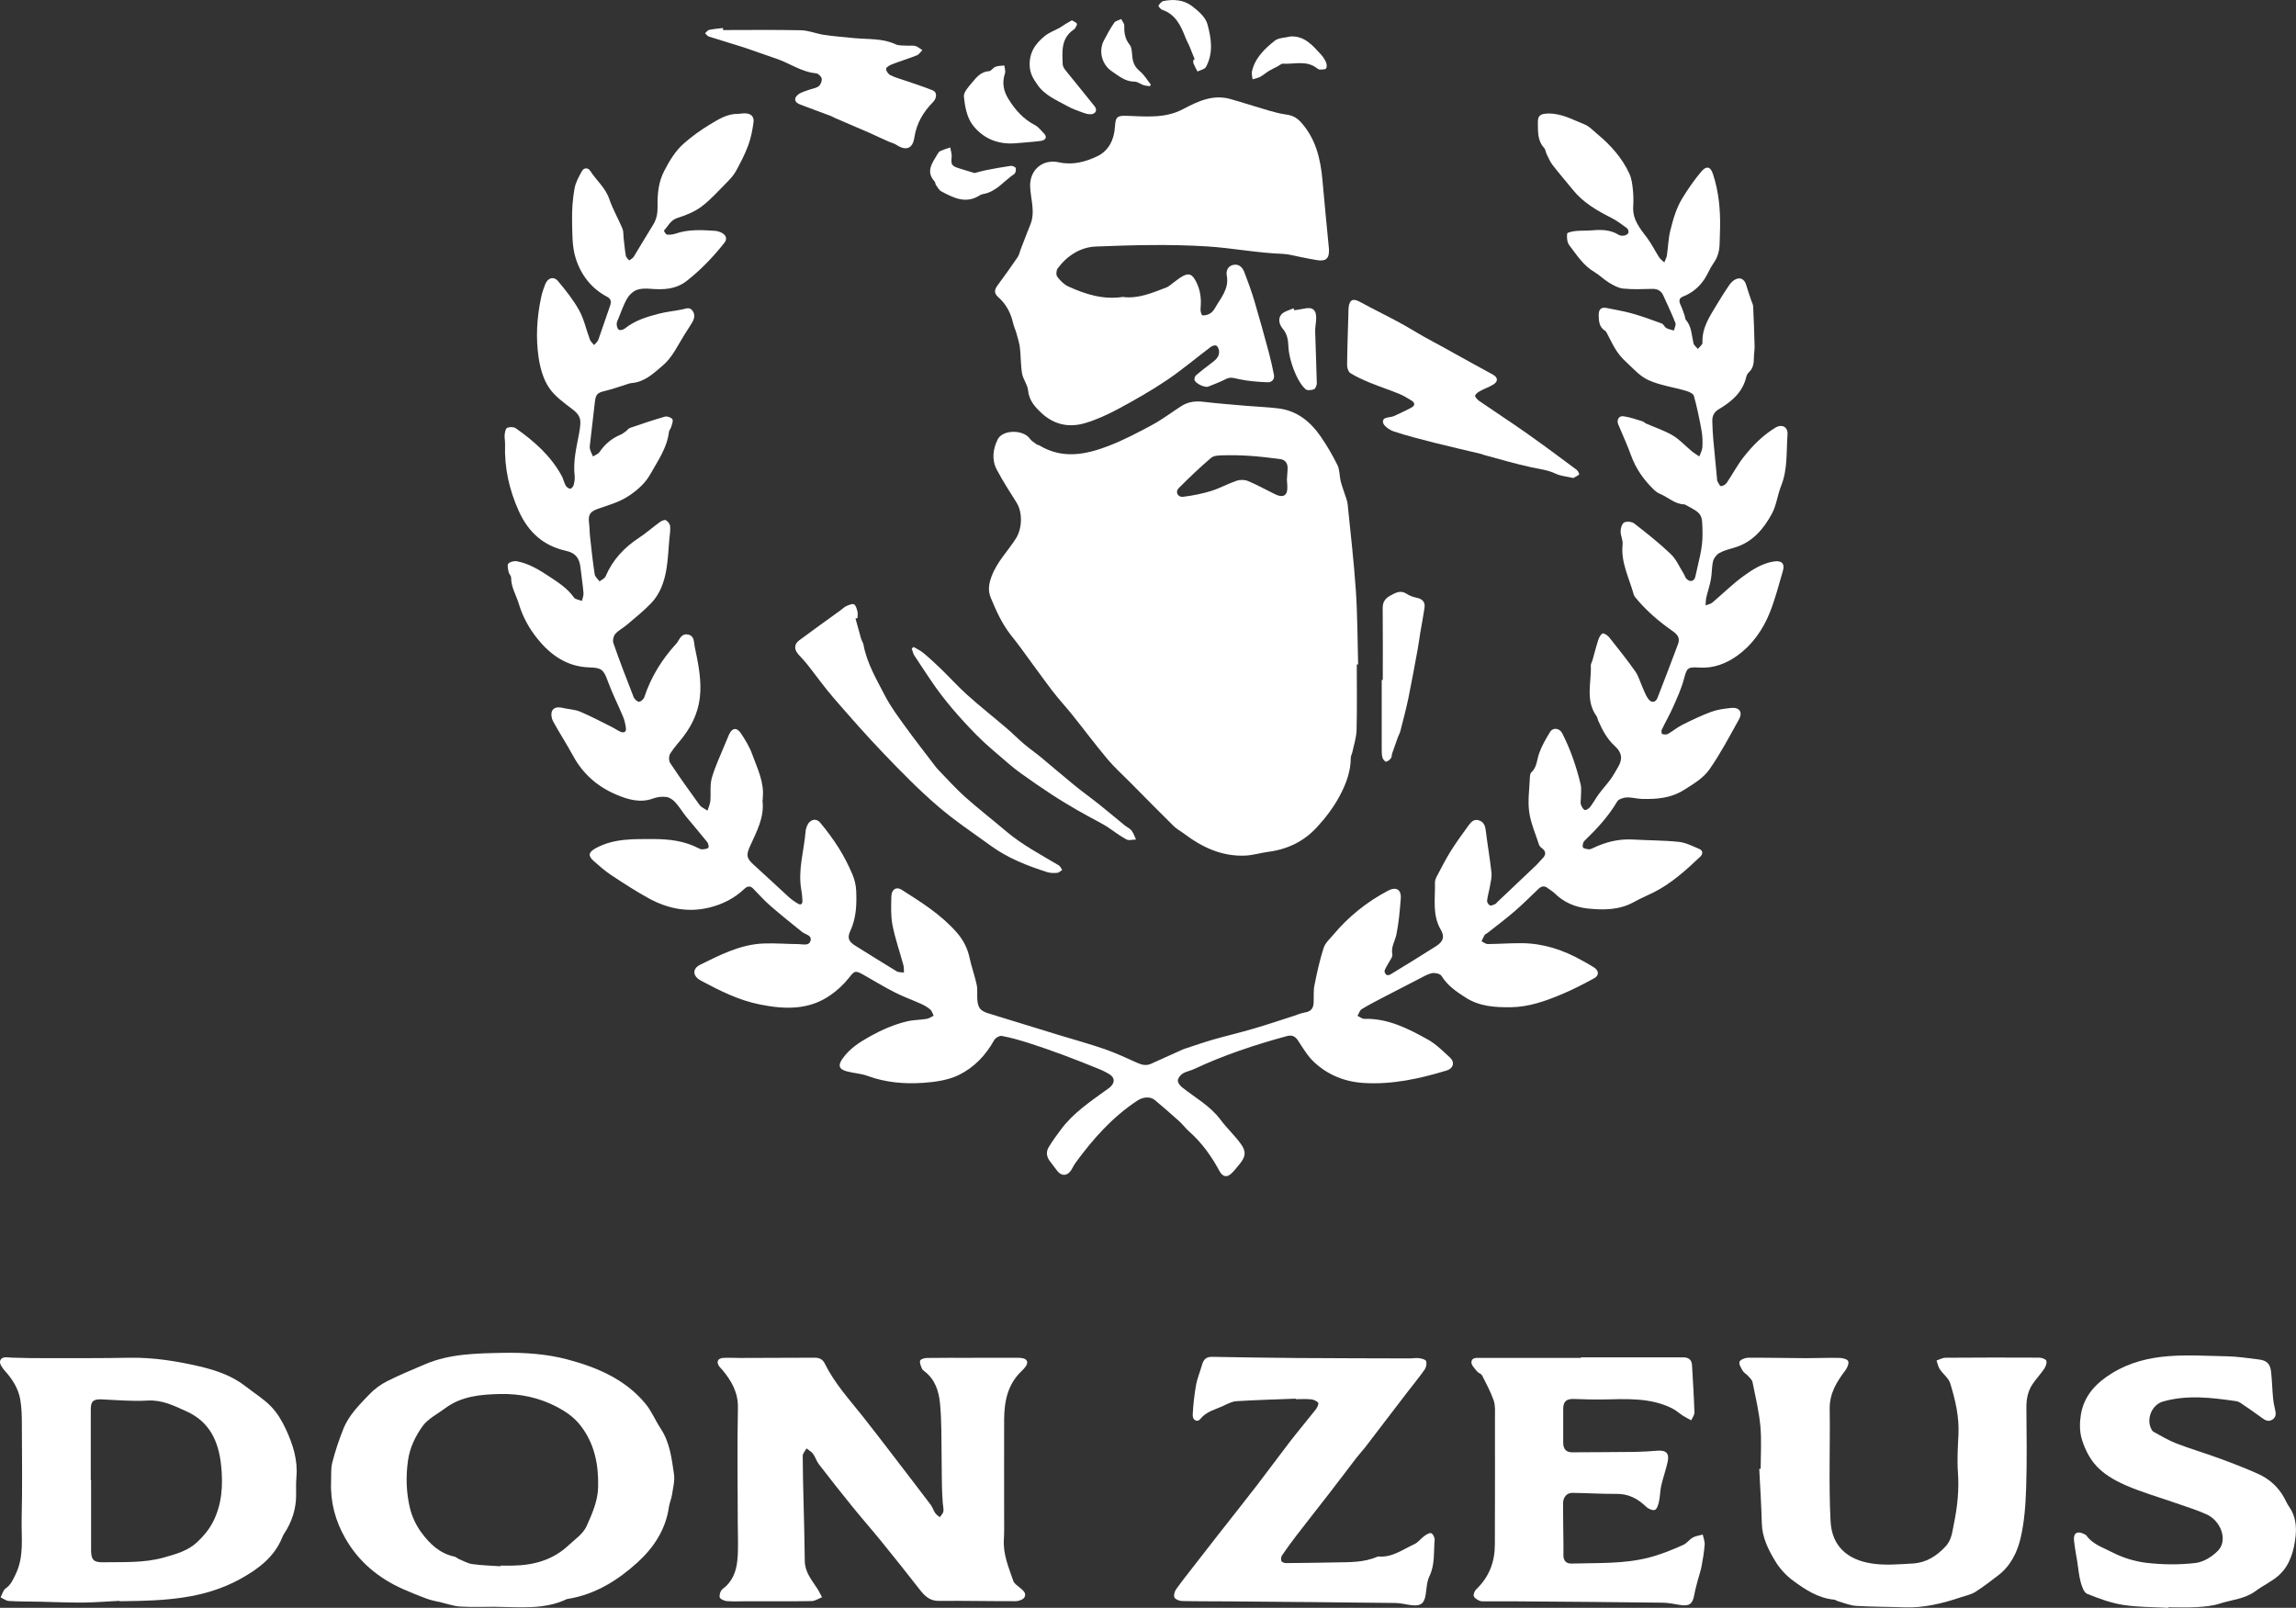
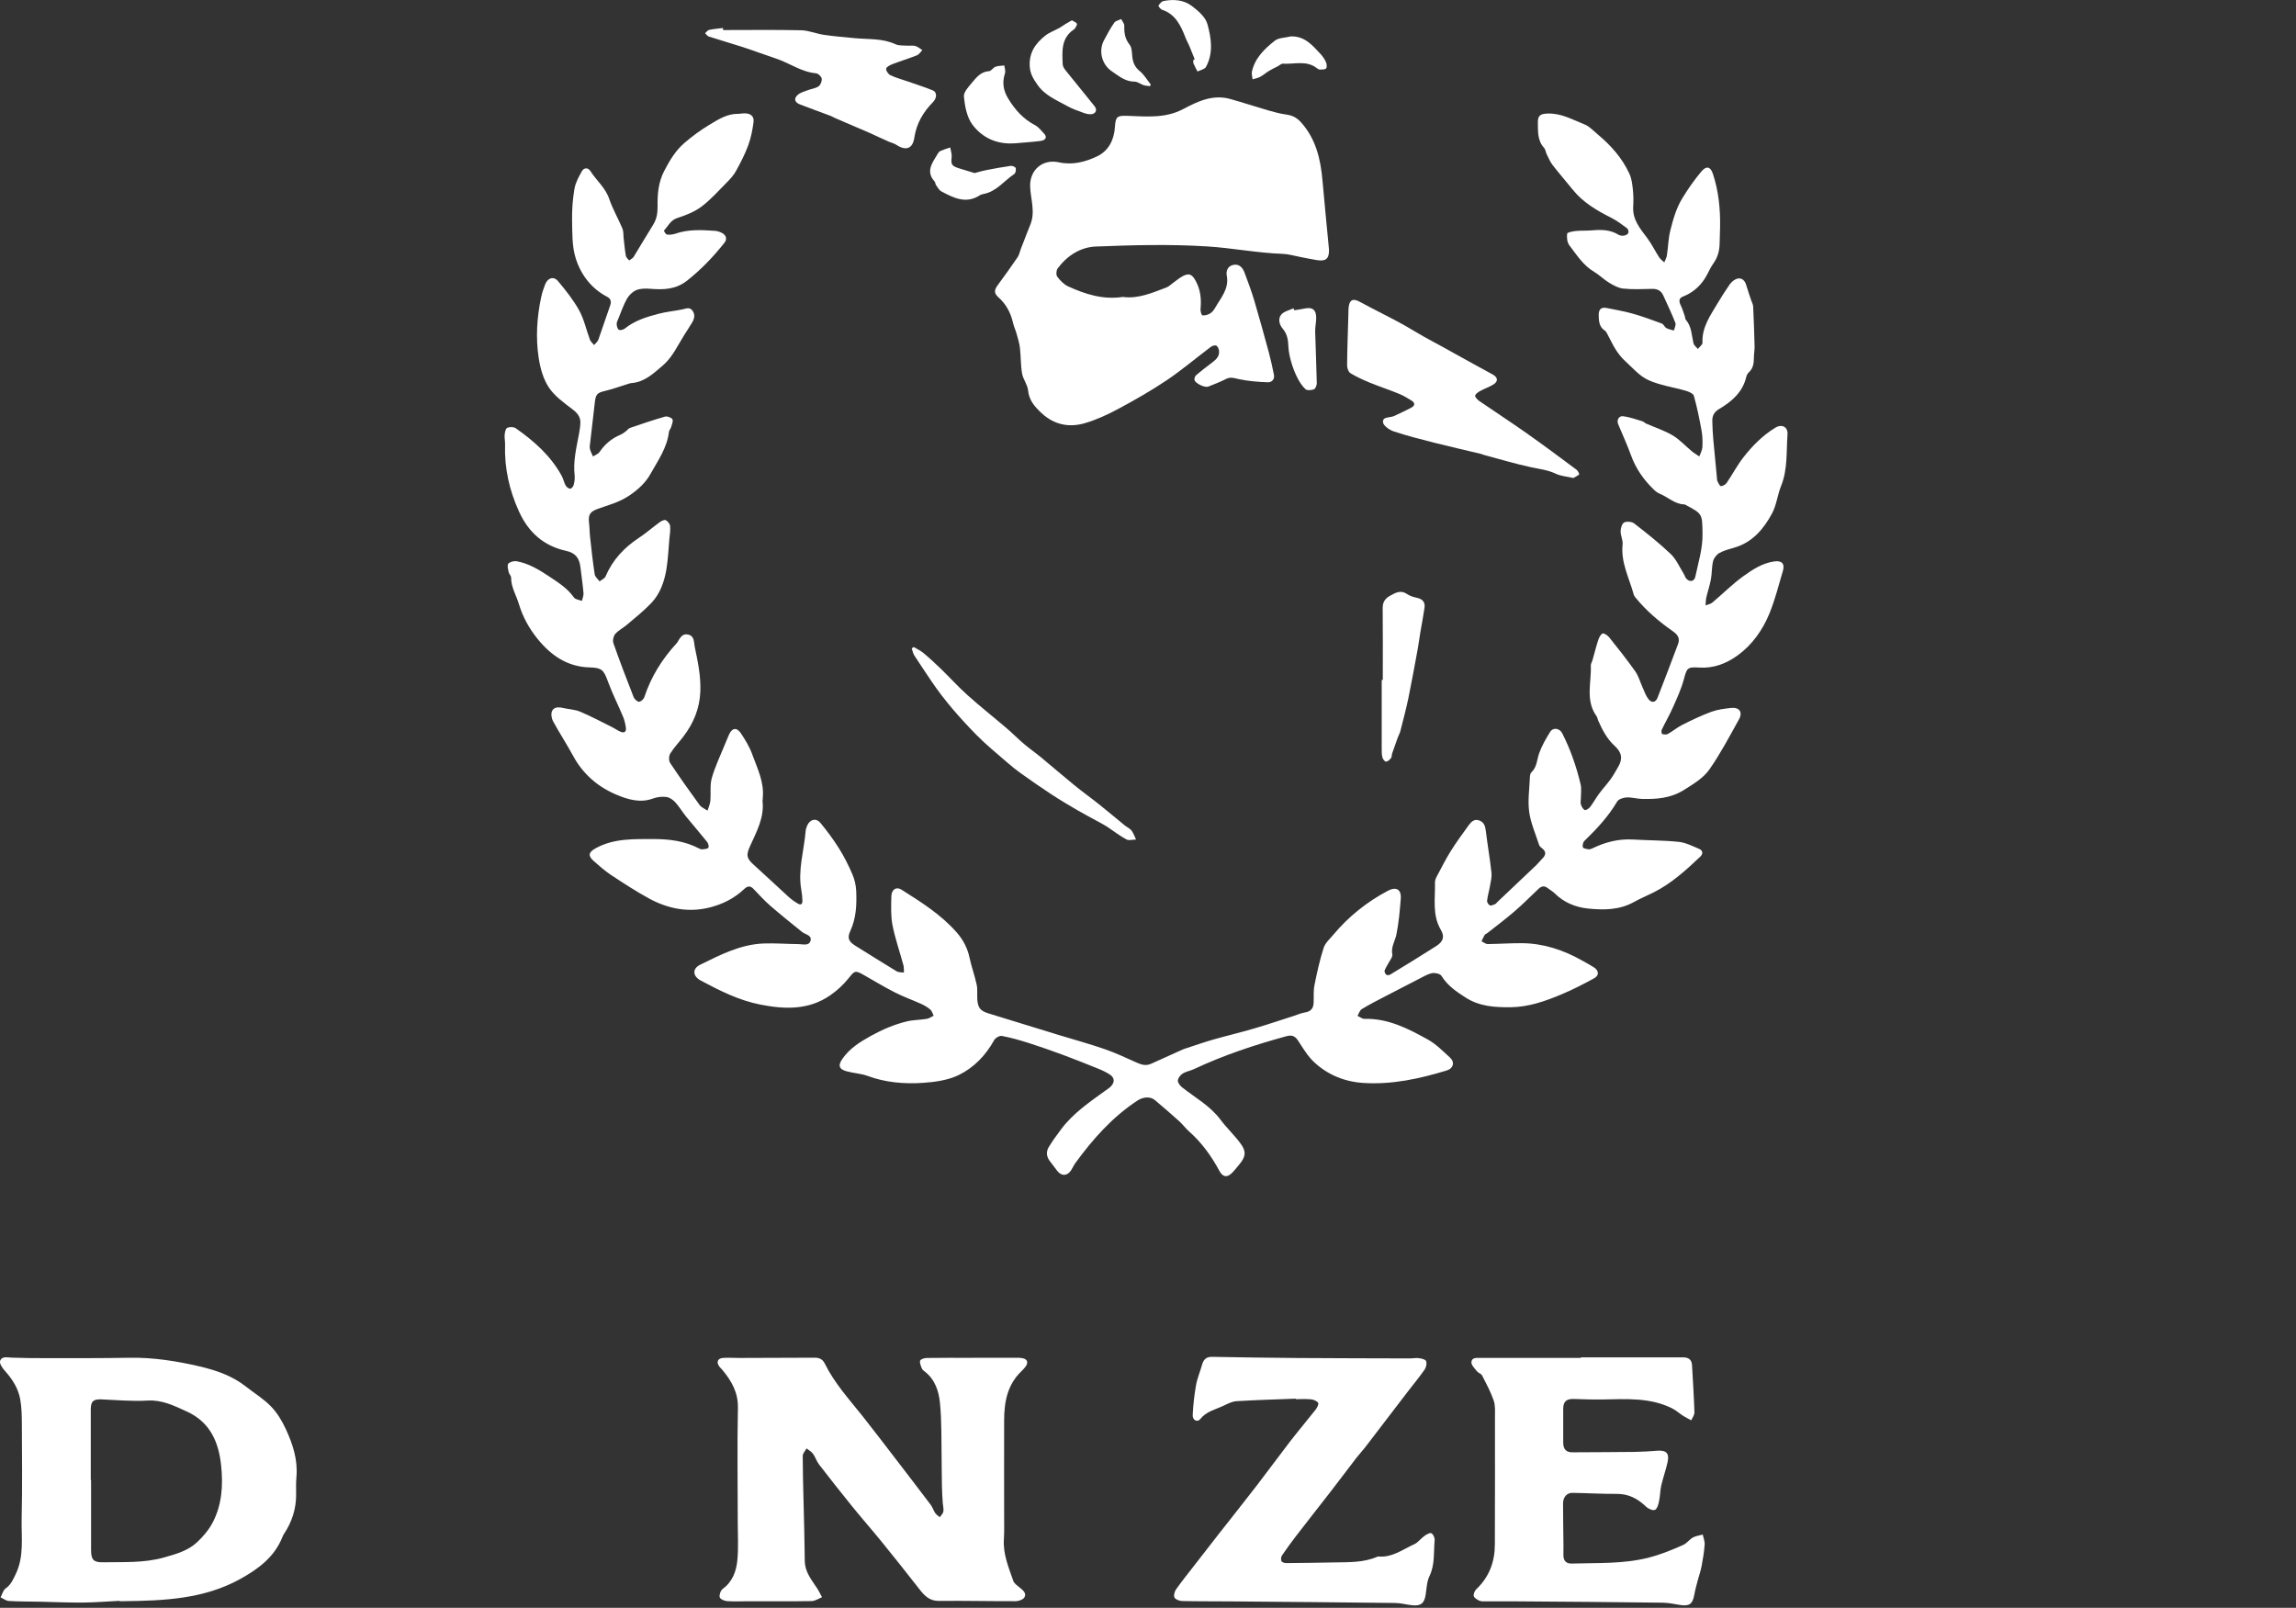
<svg xmlns="http://www.w3.org/2000/svg" id="Capa_2" data-name="Capa 2" viewBox="0 0 448.46 314.07">
  <rect x="0" y="0" width="448.46" height="314.07" fill="#333333" stroke="none" />
  <defs>
    <style> .cls-1 { fill: #fff; stroke-width: 0px; } </style>
  </defs>
  <g id="Capa_1-2" data-name="Capa 1">
    <g>
      <path class="cls-1" d="M148.92,156.32c.44,3.34-1.16,6.15-2.44,9.01-.76,1.71-.67,2.31.69,3.55,2.31,2.08,4.56,4.22,6.86,6.31.56.51,1.19.95,1.84,1.33.65.38.89-.04.86-.63-.03-.68-.09-1.36-.21-2.02-.71-3.91.52-7.68.84-11.52.03-.39.16-.79.33-1.15.53-1.15,1.71-1.46,2.51-.51,1.32,1.58,2.55,3.25,3.65,4.99,1.01,1.61,1.88,3.33,2.63,5.08.45,1.04.72,2.22.76,3.35.1,2.64,0,5.26-1.16,7.75-.65,1.39-.29,2.08,1.01,2.89,2.68,1.66,5.34,3.35,8.04,4.98.39.23.95.17,1.43.25-.03-.48.02-.97-.1-1.43-.71-2.62-1.62-5.2-2.14-7.85-.35-1.81-.26-3.73-.22-5.6.03-1.36.97-1.96,1.99-1.31,3.84,2.43,7.71,4.86,10.75,8.32,1.26,1.43,2.13,3.06,2.53,4.96.38,1.78,1.02,3.51,1.4,5.29.2.92.05,1.91.12,2.87.12,1.68.62,2.24,2.2,2.73,4.54,1.39,9.08,2.8,13.63,4.19,3.01.92,6.04,1.74,9.01,2.77,2.17.75,4.25,1.73,6.35,2.67.92.42,1.8.64,2.76.2,2.06-.93,4.13-1.86,6.19-2.79.25-.11.52-.19.79-.28,1.74-.56,3.46-1.17,5.21-1.67,2.65-.75,5.33-1.38,7.97-2.16,2.6-.76,5.17-1.63,7.75-2.46.71-.23,1.41-.55,2.14-.66,1.1-.17,1.64-.77,1.69-1.83.06-1.16-.07-2.35.16-3.47.49-2.46,1.03-4.93,1.8-7.32.31-.96,1.21-1.75,1.9-2.57,2.98-3.56,6.55-6.41,10.65-8.58,1.62-.86,2.65-.25,2.51,1.54-.18,2.34-.39,4.7-.85,7-.26,1.29-1.09,2.42-.8,3.89.1.5-.46,1.14-.75,1.7-.25.5-.59.96-.76,1.47-.07.22.13.63.33.8.15.13.56.1.76-.02,3.02-1.84,6.04-3.68,9.02-5.59,1.34-.86,1.66-1.82.88-3.15-1.73-2.95-1.07-6.14-1.15-9.25,0-.38.15-.8.33-1.14.89-1.67,1.74-3.37,2.74-4.98,1.09-1.74,2.31-3.4,3.52-5.07.5-.69,1.12-1.31,2.12-.91.97.39,1.12,1.21,1.24,2.14.33,2.69.8,5.37,1.09,8.06.09.87-.16,1.79-.31,2.67-.16.93-.45,1.85-.55,2.79-.03.3.29.81.57.91.28.11.71-.15,1.06-.28.13-.05.22-.23.34-.34,2.57-2.44,5.14-4.87,7.71-7.31.37-.36.68-.79,1.05-1.15.82-.77.87-1.47-.1-2.16-.22-.15-.42-.41-.5-.66-.68-2.12-1.62-4.22-1.91-6.4-.29-2.18.05-4.45.14-6.68.01-.35.07-.81.29-1.01,1.1-1.01,1.07-2.43,1.51-3.69.52-1.48,1.33-2.88,2.16-4.22.55-.9,1.84-.75,2.36.28.77,1.53,1.46,3.1,2.03,4.71.62,1.72,1.14,3.48,1.56,5.26.2.87.05,1.81.05,2.73,0,.4-.12.83,0,1.19.14.42.4.92.75,1.1.2.1.8-.27,1.04-.57.63-.82,1.12-1.74,1.74-2.58.72-.98,1.56-1.88,2.27-2.86.56-.77,1.02-1.62,1.5-2.45.92-1.55.68-2.82-.68-4.05-1.52-1.38-2.45-3.17-3.26-5.02-.11-.26-.13-.57-.29-.79-2.24-3.09-.99-6.57-1.13-9.9-.01-.34.22-.68.32-1.02.37-1.29.69-2.6,1.1-3.87.17-.52.45-1.16.87-1.37.25-.13.99.36,1.3.74,1.74,2.18,3.48,4.37,5.09,6.65.65.92.95,2.07,1.42,3.11.36.79.64,1.65,1.16,2.32.62.8,1.41.66,1.77-.26,1.37-3.49,2.69-7,4.01-10.5.42-1.12-.04-1.81-1-2.49-2.71-1.9-5.24-4.03-7.33-6.62-.12-.15-.26-.33-.31-.51-.88-3.24-2.57-6.3-2.19-9.85.09-.84-.41-1.72-.39-2.58.01-.6.28-1.5.71-1.71.51-.25,1.5-.15,1.96.21,2.45,1.9,4.89,3.83,7.13,5.97,1.08,1.03,1.71,2.54,2.53,3.85.19.3.27.69.5.94.68.76,1.57.58,1.77-.4.58-2.76,1.45-5.45,1.4-8.35-.06-3.86.05-3.87-3.3-5.64-.07-.04-.14-.1-.22-.1-1.87-.02-3.17-1.4-4.77-2.05-.43-.18-.84-.47-1.18-.8-1.98-1.9-3.53-4.08-4.48-6.69-.75-2.07-1.67-4.08-2.52-6.11-.34-.82.11-1.69,1-1.57,1.27.17,2.5.62,3.74.99.26.08.46.33.71.44,1.73.76,3.57,1.35,5.19,2.31,1.37.81,2.48,2.06,3.73,3.09.46.38.98.68,1.47,1.02.21-.59.56-1.17.6-1.77.06-1.07.04-2.17-.15-3.22-.41-2.3-.88-4.6-1.51-6.85-.12-.45-.99-.82-1.59-.99-2.44-.71-5.03-1.05-7.31-2.09-1.7-.77-3.04-2.36-4.47-3.66-.7-.64-1.32-1.4-1.83-2.19-.64-.99-1.12-2.07-1.68-3.1-.13-.24-.26-.54-.47-.68-1.16-.73-1.22-1.89-1.24-3.07-.01-1.17.53-1.61,1.65-1.36,1.63.35,3.29.6,4.9,1.06,1.95.55,3.86,1.25,5.76,1.95.37.14.56.7.92.9.44.25.97.32,1.47.47.11-.5.44-1.09.28-1.48-.71-1.82-1.56-3.59-2.37-5.37-.43-.95-1.17-1.31-2.22-1.28-1.87.05-3.76.13-5.61-.06-.96-.1-1.91-.64-2.77-1.16-1.01-.61-1.86-1.49-2.87-2.09-2.16-1.26-3.43-3.33-4.88-5.21-.43-.56-.52-1.54-.42-2.28.03-.24,1.11-.45,1.73-.51,1.03-.1,2.07-.03,3.1-.12,1.82-.16,3.58-.15,5.21.86.28.18.71.22,1.05.17.31-.05.74-.25.85-.5.11-.24-.02-.78-.23-.93-.98-.73-1.97-1.48-3.05-2.03-2.83-1.43-5.54-2.99-7.57-5.52-1.29-1.61-2.66-3.16-3.92-4.79-.5-.64-.82-1.43-1.18-2.16-.19-.39-.22-.91-.49-1.21-1.35-1.45-1.18-3.25-1.22-4.99-.03-1.39.58-1.68,1.96-1.72,2.64-.07,4.84,1.21,7.14,2.12.95.37,1.72,1.23,2.54,1.91,2.6,2.17,4.84,4.66,6.25,7.76.42.92.55,2,.66,3.02.12,1.11.14,2.24.07,3.36-.16,2.54,1.33,4.29,2.73,6.14.88,1.17,1.52,2.51,2.32,3.75.26.4.68.69,1.02,1.02.18-.46.44-.9.51-1.38.25-1.62.27-3.28.67-4.86.55-2.15,1.12-4.28,2.33-6.27,1.12-1.84,2.33-3.57,3.7-5.21.99-1.19,1.81-1.04,2.29.43,1.12,3.38,1.46,6.87,1.4,10.41-.02,1.04-.07,2.08-.09,3.12-.02,1.43-.34,2.74-1.21,3.94-.67.92-1.07,2.04-1.7,3-1.04,1.6-2.44,2.79-4.25,3.49-.82.32-.82.93-.45,1.68.34.69.55,1.44.81,2.16.08.22.05.52.19.68,1.16,1.33,1.13,3.02,1.5,4.6.1.42.57.75.86,1.12.31-.41.91-.83.9-1.22-.14-3,1.52-5.29,2.93-7.67.71-1.2,1.47-2.36,2.25-3.52.26-.39.6-.76.99-1.03,1.05-.72,2.03-.28,2.37.94.29,1.03.66,2.03,1,3.05.13.38.34.75.36,1.14.12,2.59.22,5.18.28,7.78.02.76-.14,1.51-.14,2.27,0,1.08-.15,2.06-1,2.84-.22.2-.4.52-.47.82-.7,3.05-2.85,4.87-5.37,6.36-.9.53-1.3,1.29-1.28,2.28.02,1.24.09,2.48.2,3.71.22,2.5.47,4.99.71,7.48.02.2,0,.42.09.59.2.36.45.97.69.97.38,0,.9-.31,1.13-.65,1.12-1.64,2.04-3.42,3.26-4.98,1.76-2.25,3.78-4.3,6.26-5.8,1.26-.76,2.46-.13,2.35,1.33-.25,3.37.06,6.8-1.25,10.06-.71,1.76-.9,3.77-1.79,5.41-1.63,3.01-3.81,5.61-7.33,6.64-.99.29-2.03.55-2.92,1.04-.55.31-1.09.99-1.24,1.59-.29,1.15-.21,2.39-.43,3.56-.22,1.2-.62,2.36-.9,3.55-.11.5-.1,1.03-.15,1.54.44-.17.96-.25,1.31-.53,2.04-1.71,3.93-3.62,6.09-5.18,1.79-1.29,3.7-2.53,5.99-2.87,1.46-.22,2.13.42,1.73,1.81-.82,2.8-1.54,5.64-2.63,8.33-1.34,3.29-3.43,6.22-6.31,8.28-2.11,1.51-4.6,2.5-7.41,2.31-2.39-.16-2.42.13-3.03,2.38-.51,1.87-1.34,3.66-2.13,5.44-.66,1.48-1.47,2.88-2.17,4.34-.11.22-.02.79.09.82.35.1.82.15,1.11-.01.97-.55,1.84-1.29,2.84-1.79,1.84-.92,3.7-1.82,5.63-2.53,1.22-.45,2.57-.62,3.87-.76,1.62-.18,2.33.81,1.56,2.21-1.84,3.31-3.61,6.69-5.77,9.78-1.19,1.71-3.11,2.85-4.97,4.02-2.64,1.65-5.37,1.83-8.25,1.76-.99-.03-1.99-.34-2.98-.29-.64.04-1.55.33-1.83.8-1.72,2.93-3.99,5.36-6.4,7.69-.27.26-.41.89-.3,1.25.07.23.72.33,1.12.39.25.03.55-.09.8-.21,2.49-1.21,5.08-1.86,7.88-1.7,2.98.18,5.98.15,8.95.46,1.35.14,2.65.82,3.94,1.36.76.32.83.97.23,1.54-2.81,2.66-5.67,5.26-9.18,7.01-1.24.62-2.54,1.15-3.75,1.83-2.84,1.59-5.93,1.6-9,1.28-2.45-.25-4.71-1.19-6.52-2.99-.39-.39-.9-.65-1.34-1-.66-.52-1.23-.39-1.81.16-1.53,1.46-3.03,2.97-4.63,4.35-1.71,1.48-3.53,2.84-5.3,4.24-.19.15-.46.23-.58.42-.24.38-.41.81-.6,1.22.4.19.81.54,1.21.54,2.24-.02,4.47-.19,6.71-.17,4.21.04,8.09,1.34,11.73,3.39.77.43,1.54.85,2.28,1.32,1.01.64,1.09,1.59.04,2.16-2.09,1.14-4.22,2.24-6.41,3.15-3.14,1.31-6.36,2.45-9.83,2.49-3.07.03-6.08-.12-8.83-1.88-1.84-1.18-3.55-2.34-4.73-4.25-.26-.42-1.28-.64-1.86-.52-.91.19-1.76.73-2.62,1.16-2.2,1.12-4.39,2.25-6.58,3.4-1.52.79-3.05,1.57-4.51,2.46-.39.24-.56.86-.83,1.31.45.21.9.6,1.35.59,4.61-.12,8.54,1.9,12.39,4.04,1.6.89,2.96,2.27,4.33,3.53.98.9.66,2.12-.63,2.51-5.3,1.61-10.69,2.8-16.28,2.44-3.65-.23-6.95-1.56-9.62-4.05-1.26-1.17-2.18-2.73-3.13-4.19-.6-.92-1.22-1.19-2.29-.89-6.18,1.69-12.24,3.69-18.05,6.42-.72.34-1.56.47-2.22.88-.44.28-.9.86-.94,1.35-.04.41.41,1,.8,1.31,2.57,2.05,5.51,3.63,7.54,6.36,1.23,1.65,2.77,3.06,3.97,4.73,1.11,1.53.91,2.55-.31,4-.52.61-.99,1.27-1.58,1.8-.91.83-1.7.57-2.29-.51-1.56-2.89-3.44-5.53-5.92-7.72-.68-.6-1.23-1.36-1.91-1.98-1.56-1.41-3.16-2.79-4.76-4.14-.92-.78-2.33-.66-3.46.09-4.88,3.21-8.67,7.49-12.08,12.16-.33.45-.55.98-.85,1.44-.76,1.16-1.9,1.19-2.73.09-.48-.63-.96-1.27-1.44-1.9-.65-.86-.74-1.82-.21-2.7.74-1.23,1.59-2.38,2.45-3.53,2.36-3.15,5.59-5.32,8.72-7.59.32-.23.67-.44.95-.73.85-.85.76-1.77-.25-2.39-.68-.42-1.4-.78-2.14-1.07-2.32-.94-4.64-1.87-6.99-2.74-2.21-.82-4.43-1.59-6.67-2.31-1.71-.54-3.45-1.04-5.21-1.37-.45-.09-1.27.38-1.51.82-1.64,2.97-3.96,5.37-6.91,6.81-2.08,1.01-4.59,1.37-6.95,1.53-3.67.25-7.33-.05-10.86-1.35-1.3-.48-2.74-.53-4.09-.9-1.53-.42-1.73-1.17-.81-2.47,1.41-2.01,3.36-3.24,5.5-4.43,2.27-1.25,4.57-2.25,7.06-2.85,1.27-.31,2.61-.28,3.9-.5.47-.08.89-.4,1.34-.61-.21-.4-.32-.91-.64-1.19-.53-.46-1.16-.83-1.8-1.12-1.7-.77-3.47-1.39-5.13-2.24-2.09-1.06-4.1-2.29-6.15-3.45-1.64-.92-1.74-.76-2.89.68-1,1.25-2.24,2.4-3.56,3.31-4.22,2.94-8.9,2.78-13.7,1.83-4.18-.82-7.9-2.71-11.6-4.68-1.64-.87-1.7-2.33-.13-3.1,3.93-1.94,7.87-3.97,12.37-4.15,2.27-.09,4.55.11,6.83.12.83,0,2.01.42,2.34-.62.35-1.12-.97-1.22-1.61-1.73-2.11-1.7-4.23-3.4-6.27-5.17-1.17-1.02-2.21-2.19-3.3-3.31-.62-.64-1.18-.48-1.76.07-1.93,1.83-4.25,2.99-6.8,3.62-4.16,1.03-8.12.23-11.81-1.78-2.54-1.39-4.98-2.98-7.4-4.58-1.22-.81-2.34-1.8-3.44-2.78-1.13-1.01-.91-1.71.43-2.44,3.57-1.97,7.48-1.79,11.33-1.8,3.04,0,6.07.37,8.85,1.83.21.11.47.21.69.18.41-.05.99-.07,1.15-.33.15-.24-.03-.85-.27-1.15-1.32-1.65-2.71-3.24-4.05-4.88-.75-.93-1.36-1.97-2.16-2.85-.44-.48-1.11-.94-1.73-1.02-.85-.11-1.8,0-2.6.3-2.51.93-4.92.19-7.11-.73-3.64-1.52-6.57-4.03-8.5-7.6-1.25-2.3-2.69-4.5-3.94-6.8-.29-.54-.41-1.42-.18-1.95.37-.81,1.27-.81,2.11-.61,1.13.26,2.34.29,3.39.73,2.11.89,4.15,1.98,6.2,3,.57.28,1.09.67,1.68.92.68.29,1.15.04,1.05-.74-.1-.74-.26-1.5-.55-2.19-.96-2.3-2.1-4.53-2.95-6.86-.85-2.34-1.21-2.71-3.65-2.78-4.28-.13-7.47-2.33-10.06-5.52-1.67-2.05-2.93-4.31-3.71-6.91-.51-1.69-1.51-3.24-1.5-5.11,0-.36-.4-.7-.48-1.08-.11-.55-.33-1.34-.07-1.64.33-.37,1.14-.57,1.67-.47,2.32.43,4.32,1.64,6.25,2.92,1.79,1.19,3.62,2.33,4.91,4.16.28.39,1.02.45,1.55.66.11-.51.35-1.02.31-1.52-.14-1.67-.4-3.33-.59-5-.21-1.85-.97-2.85-2.82-3.26-4.42-.97-7.35-3.65-9.19-7.68-1.9-4.17-2.87-8.52-2.72-13.11.02-.64-.14-1.28-.08-1.91.05-.48.19-1.2.5-1.33.47-.2,1.26-.2,1.66.08,3.59,2.51,6.84,5.39,8.98,9.3.32.59.45,1.29.77,1.88.17.3.56.61.88.64.21.02.61-.41.68-.7.16-.61.27-1.27.2-1.89-.32-2.76.34-5.4.84-8.07.14-.74.26-1.5.28-2.25.02-1.17-.62-1.91-1.57-2.63-1.66-1.27-3.48-2.56-4.6-4.26-1.09-1.65-1.68-3.79-1.98-5.79-.59-3.93-.35-7.9.49-11.81.18-.86.46-1.7.78-2.52.51-1.29,1.67-1.65,2.52-.63,1.5,1.79,2.99,3.66,4.12,5.7.97,1.76,1.39,3.81,2.1,5.72.15.4.54.71.82,1.06.28-.34.69-.65.83-1.04.79-2.18,1.48-4.39,2.27-6.57.29-.8.24-1.4-.56-1.82-3.11-1.63-5.13-4.33-6.13-7.51-.74-2.33-.66-4.97-.71-7.47-.04-2.03.12-4.09.46-6.09.2-1.2.84-2.36,1.45-3.45.41-.74,1.22-.75,1.67-.03,1.17,1.84,2.93,3.24,3.67,5.42.68,2,1.77,3.86,2.59,5.82.22.52.16,1.17.22,1.76.14,1.19.24,2.38.44,3.55.06.33.42.61.65.91.29-.23.68-.41.87-.7,1.28-2.07,2.5-4.18,3.79-6.24.73-1.16.91-2.32.89-3.73-.04-2.31.15-4.61,1.3-6.83,1.05-2.02,2.19-3.93,3.88-5.4,1.57-1.37,3.29-2.62,5.08-3.69,1.65-.99,3.34-2.07,5.4-2.05.48,0,.96-.12,1.43-.1,1.14.03,1.8.61,1.65,1.73-.2,1.53-.5,3.07-1.03,4.51-.64,1.74-1.51,3.41-2.41,5.05-.45.82-1.12,1.55-1.79,2.22-1.6,1.61-3.12,3.34-4.92,4.7-1.36,1.02-3.05,1.7-4.7,2.22-1.37.43-1.82,1.59-2.64,2.47-.05.05.35.75.58.78.53.07,1.13,0,1.64-.17,2.53-.88,5.12-.74,7.72-.56.5.03,1.03.21,1.47.46.75.43.95,1.17.42,1.84-2.15,2.73-4.53,5.22-7.28,7.4-2.24,1.78-4.65,1.83-7.24,1.62-.9-.07-1.9-.07-2.71.26-.73.3-1.43.99-1.83,1.69-.68,1.2-1.13,2.54-1.66,3.83-.15.37-.37.76-.35,1.13.01.39.17.96.44,1.1.28.14.87-.02,1.16-.25,1.93-1.56,4.23-2.26,6.55-2.87,1.54-.41,3.15-.54,4.71-.87.71-.15,1.39-.51,1.95.26.58.81.35,1.6-.1,2.36-.51.85-1.07,1.68-1.6,2.53-1.26,2.03-2.25,4.24-4.13,5.84-1.81,1.54-3.52,3.21-6.08,3.41-.35.03-.7.17-1.04.28-1.36.42-2.7.91-4.08,1.24-1.54.36-1.86.63-2.04,2.18-.3,2.66-.62,5.32-.92,7.98-.05.4-.13.82-.04,1.19.12.51.39.98.6,1.47.43-.29,1-.48,1.27-.87,1.04-1.54,2.38-2.66,4.09-3.38.4-.17.75-.45,1.1-.71.26-.19.45-.52.73-.61,2.28-.78,4.56-1.56,6.87-2.22.42-.12,1.22.16,1.44.51.21.32-.09,1-.23,1.5-.09.34-.4.64-.44.97-.36,3.13-2.18,5.66-3.64,8.27-.93,1.67-2.41,3.04-4.15,4.2-1.94,1.3-4.04,1.83-6.13,2.58-1.56.56-1.88,1.19-1.68,2.81.11.87.09,1.76.19,2.63.27,2.45.53,4.91.91,7.35.08.49.62.91.95,1.37.4-.32.99-.56,1.17-.98,1.38-3.24,3.65-5.65,6.56-7.56,1.41-.93,2.68-2.06,4.05-3.05.32-.23.9-.5,1.15-.37.39.21.81.73.85,1.15.08.86-.08,1.75-.16,2.62-.17,1.95-.25,3.91-.57,5.84-.41,2.43-1.23,4.77-2.95,6.58-1.47,1.54-3.16,2.88-4.79,4.27-.73.62-1.64,1.06-2.25,1.77-.36.41-.54,1.29-.36,1.8,1.24,3.54,2.58,7.04,3.95,10.53.16.4.69.9,1.05.91.35,0,.91-.5,1.04-.9,1.31-3.98,3.47-7.44,6.29-10.5.05-.06.11-.12.15-.19.51-.8.92-1.82,2.15-1.53,1.23.3,1.06,1.47,1.25,2.36.61,2.89,1.22,5.76,1.1,8.77-.14,3.36-1.34,6.2-3.32,8.8-.84,1.11-1.82,2.12-2.55,3.3-.29.46-.32,1.41-.03,1.84,1.85,2.79,3.79,5.52,5.76,8.22.35.48,1.02.74,1.54,1.1.19-.62.49-1.23.55-1.87.14-1.5-.11-3.09.29-4.51.64-2.24,1.67-4.36,2.54-6.52.25-.63.52-1.25.79-1.88.59-1.39,1.52-1.58,2.36-.32.86,1.29,1.69,2.66,2.21,4.11,1,2.75,2.37,5.43,2.05,8.51-.02.16,0,.32,0,.48Z" />
-       <path class="cls-1" d="M265.01,129.8c0,4.28.07,8.56-.04,12.83-.04,1.45-.53,2.89-.83,4.32-.07.35-.3.69-.3,1.03,0,2.76-.97,5.28-2.23,7.6-1.18,2.18-2.73,4.22-4.42,6.04-2.49,2.71-5.68,4.27-9.38,4.76-1.54.2-3.05.68-4.59.75-4.53.2-8.39-1.6-11.93-4.27-.67-.51-1.44-.9-2.03-1.48-2.86-2.82-5.67-5.68-8.49-8.53-1.49-1.5-3.07-2.92-4.43-4.53-2.41-2.87-4.65-5.88-7-8.81-1.22-1.52-2.56-2.94-3.74-4.49-2.12-2.79-4.16-5.65-6.24-8.48-.61-.83-1.25-1.64-1.89-2.45-1.74-2.21-2.89-4.74-3.95-7.32-.59-1.43-.39-2.69.14-4.14,1.05-2.86,3.18-4.96,4.76-7.43,1.24-1.94,1.35-5.09.13-7.03-1.33-2.11-2.69-4.22-3.86-6.43-1.03-1.94-.74-4.06.18-5.91.97-1.96,5.04-1.93,6.27-.15.32.46.87.76,1.33,1.11.15.12.38.12.55.22,4.53,2.74,9.13,1.79,13.62.05,2.92-1.14,5.73-2.61,8.49-4.11,1.95-1.06,3.74-2.43,5.61-3.63,1.3-.83,2.71-1.02,4.25-.84,2.84.34,5.7.55,8.55.8,2.06.18,4.14.24,6.19.5,3.61.45,6.22,2.58,8.21,5.46,1.23,1.78,2.34,3.67,3.29,5.61.45.92.38,2.1.63,3.13.22.9.57,1.77.85,2.67.19.6.45,1.2.51,1.82.57,5.64,1.23,11.28,1.61,16.94.32,4.78.31,9.59.44,14.38-.09,0-.19,0-.28,0ZM251.36,93.71c.06-.91.12-1.55.14-2.19.03-.96-.41-1.69-1.38-1.83-2.01-.28-4.03-.51-6.06-.65-1.75-.12-3.51-.14-5.26-.1-.76.02-1.73.05-2.24.49-2.2,1.88-4.3,3.88-6.34,5.93-.72.73-.18,1.81.88,1.68,1.84-.22,3.69-.59,5.47-1.14,1.7-.52,3.29-1.43,4.98-2,.66-.22,1.56-.21,2.2.06,1.68.69,3.27,1.58,4.9,2.38.29.14.57.3.87.4,1.19.43,1.88-.02,1.92-1.29.02-.68-.06-1.36-.08-1.76Z" />
      <path class="cls-1" d="M219.37,58.01c2.95.39,5.69-.81,8.46-1.86.5-.19.91-.63,1.36-.94.65-.46,1.26-.99,1.96-1.34,1.19-.58,1.74-.18,2.37.95.98,1.77,1.16,3.6.97,5.55-.04.42.2,1.22.37,1.23.5.05,1.09-.11,1.52-.38.42-.26.76-.72,1.01-1.17,1.11-1.93,2.71-3.66,2.23-6.21-.18-.93.19-1.9,1.33-2.11,1.1-.2,1.75.54,2.1,1.43.71,1.85,1.39,3.72,1.96,5.62,1,3.36,1.92,6.74,2.84,10.12.38,1.42.69,2.87.98,4.31.18.91-.45,1.49-1.2,1.46-1.89-.07-3.81-.22-5.65-.61-.88-.19-1.6-.49-2.49-.04-1.12.57-2.31,1.02-3.47,1.49-.68.28-2.59-.62-2.71-1.32-.05-.29.11-.73.34-.92,1-.85,2.04-1.65,3.09-2.44.8-.6,1.51-1.25,1.36-2.35-.05-.36-.26-.84-.54-.97-.26-.12-.78.04-1.06.25-2.86,2.15-5.6,4.48-8.56,6.48-3.04,2.04-6.23,3.87-9.46,5.6-2.08,1.12-4.28,2.14-6.54,2.81-3.08.91-6.01.35-8.47-1.93-1.34-1.24-2.48-2.51-2.67-4.5-.11-1.1-.96-2.12-1.16-3.23-.29-1.64-.23-3.35-.42-5.01-.11-.97-.42-1.91-.68-2.86-.19-.69-.51-1.34-.67-2.04-.45-1.96-1.33-3.65-2.85-5-.88-.78-.86-1.42-.14-2.39,1.33-1.79,2.63-3.61,3.89-5.46.31-.45.4-1.03.6-1.55.21-.56.44-1.11.65-1.67.4-1.01.77-2.04,1.19-3.04,1.08-2.52.09-5.03,0-7.54-.1-3.23,2.41-5.43,5.64-4.72,2.66.58,5.13-.08,7.42-1.16,2.27-1.07,3.35-3.26,3.5-5.75.13-2.09.47-2.24,2.53-2.17,3.63.13,7.32.51,10.77-1.31,2.87-1.52,5.83-2.94,9.24-1.98,2.5.7,4.96,1.52,7.46,2.24,1.15.33,2.31.64,3.49.8,1.13.15,2.01.59,2.79,1.44,2.96,3.25,3.89,7.22,4.26,11.43.37,4.21.79,8.42,1.19,12.62.03.28.06.56.08.84.07,1.77-.57,2.37-2.29,2.11-1.11-.17-2.2-.41-3.3-.62-1.14-.21-2.27-.57-3.42-.61-4.99-.17-9.92-1.16-14.87-1.46-7.2-.45-14.47-.26-21.69.03-2.98.12-5.59,1.79-7.43,4.28-.28.37-.33,1.27-.07,1.61.56.75,1.29,1.51,2.12,1.89,3.37,1.54,6.86,2.66,10.77,2.05Z" />
      <path class="cls-1" d="M190,265.23c2.64,0,5.28,0,7.92,0,.6,0,1.21-.04,1.79.07.97.18,1.2.88.59,1.67-.24.32-.51.62-.8.89-2.73,2.61-3.36,5.97-3.37,9.54-.02,6.32,0,12.64,0,18.96,0,1.44.04,2.88-.05,4.32-.19,2.9.93,5.49,1.84,8.13.18.53.82.94,1.3,1.34.61.5,1.33,1.08.88,1.86-.25.44-1.1.75-1.68.76-5,.02-9.99-.11-14.99-.05-1.89.02-2.87-1.03-3.88-2.33-2.45-3.15-4.94-6.27-7.46-9.37-1.86-2.29-3.82-4.51-5.67-6.8-2.19-2.7-4.34-5.43-6.46-8.18-.48-.62-.7-1.44-1.17-2.07-.31-.43-.84-.7-1.26-1.04-.26.49-.74.97-.74,1.46,0,2.96.09,5.91.16,8.87.09,3.88.21,7.75.24,11.63.02,2.17,1.31,3.69,2.4,5.35.37.56.65,1.17.97,1.76-.67.26-1.34.73-2.02.75-4.12.07-8.24.03-12.36.03-1.4,0-2.8.08-4.2-.02-.51-.04-1.33-.41-1.41-.77-.11-.48.19-1.32.59-1.62,1.92-1.4,2.65-3.44,2.86-5.59.24-2.41.08-4.87.08-7.3,0-7.48-.13-14.96.03-22.43.07-3.05-1.24-5.28-3.02-7.44-.18-.22-.4-.4-.57-.62-.69-.9-.4-1.67.73-1.74,1.07-.07,2.16.02,3.24.01,4.88-.01,9.76-.02,14.64-.05.9,0,1.54.32,1.94,1.13,1.89,3.85,4.76,6.98,7.39,10.29,2.08,2.62,4.1,5.28,6.14,7.93,2.4,3.13,4.8,6.25,7.18,9.4.35.47.52,1.08.85,1.57.22.33.59.56.9.84.25-.37.64-.71.71-1.11.09-.53-.08-1.1-.12-1.66-.07-1.1-.14-2.2-.16-3.31-.04-1.75-.03-3.51-.06-5.26-.07-3.67.04-7.37-.33-11.02-.23-2.25-.95-4.55-2.96-6.09-.22-.17-.48-.37-.57-.61-.19-.49-.47-1.09-.34-1.52.09-.29.83-.52,1.29-.53,3-.05,6-.02,9-.02v-.03Z" />
-       <path class="cls-1" d="M96.88,313.86c-2.32,0-4.64.09-6.95-.04-1.26-.07-2.49-.51-3.73-.8-.97-.23-1.96-.41-2.89-.75-1.56-.57-3.11-1.21-4.63-1.88-4.76-2.12-8.62-5.34-11.21-9.86-1.96-3.4-2.97-7.14-2.8-11.13.05-1.24-.07-2.53.23-3.7.57-2.22,1.3-4.42,2.15-6.55,1.08-2.73,3.17-4.77,5.15-6.84.98-1.02,2.2-1.9,3.47-2.54,2.38-1.2,4.85-2.21,7.3-3.26,4.86-2.09,10.08-2.14,15.19-2.25,4.24-.09,8.64.21,12.71,1.3,5.71,1.52,11.25,3.85,15.2,8.63,1.2,1.45,1.93,3.28,2.98,4.87,1.78,2.69,2.14,5.8,2.59,8.85.2,1.33-.19,2.75-.39,4.12-.12.78-.48,1.53-.59,2.32-.62,4.42-3.01,8-6.12,10.83-3.81,3.46-8.21,6.24-13.49,7.12-.12.02-.25.02-.35.07-4.41,2.1-9.15,1.53-13.79,1.5ZM97.74,305.94v-.12c.81,0,1.61.01,2.4,0,4.07-.07,7.81-1.07,10.86-3.92,1.28-1.19,2.91-2.3,3.58-3.8,1.07-2.4,2.19-4.87,2.25-7.64.1-4.4-.7-8.5-3.47-12.04-1.24-1.59-2.84-2.69-4.66-3.64-3.47-1.81-7.17-2.56-10.95-2.48-3.75.08-7.59.38-10.81,2.79-1.52,1.14-3.37,2.05-4.43,3.53-1.38,1.94-2.47,4.17-2.82,6.67-.44,3.13-.35,6.25.38,9.29.4,1.67,1.19,3.35,2.2,4.73,1.62,2.22,3.61,4.15,6.5,4.75.3.06.54.34.83.46.87.36,1.73.87,2.64,1,1.81.26,3.66.3,5.49.43Z" />
-       <path class="cls-1" d="M23.35,312.7c-2.39.12-4.78.32-7.17.34-2.81.02-5.63-.11-8.45-.17-2-.04-4-.02-5.99-.14-.56-.03-1.09-.46-1.63-.71.32-.59.49-1.39.98-1.73,1.02-.71,1.44-1.69,1.95-2.75,1.73-3.54,1.1-7.29,1.19-10.96.14-6.07.07-12.15.04-18.22,0-1.68-.03-3.38-.32-5.02-.38-2.12-1.51-3.91-2.96-5.52-.49-.54-1.13-1.44-.97-1.96.31-1.02,1.42-.68,2.29-.66,2.23.07,4.46.11,6.68.1,5.44,0,10.87.02,16.31-.08,4.68-.08,9.28.66,13.77,1.71,3.14.74,6.31,1.82,8.95,3.91,1.65,1.3,3.49,2.41,4.93,3.91,1.22,1.26,2.17,2.87,2.91,4.48,1.34,2.91,2.33,5.95,2.04,9.26-.1,1.11-.07,2.24-.06,3.36.03,2.84-.8,5.4-2.35,7.75-.13.2-.25.41-.33.64-1.55,3.91-4.72,6.25-8.21,8.18-7.1,3.94-14.91,4.26-22.76,4.35-.28,0-.56,0-.84,0,0-.03,0-.06,0-.08ZM17.74,289.1s.03,0,.05,0c0,4.56,0,9.12,0,13.68,0,1.87.47,2.42,2.31,2.39,3.98-.08,7.94.18,11.9-.93,2.4-.68,4.71-1.31,6.51-3,1.2-1.12,2.32-2.46,3.07-3.91,1.77-3.44,2.01-7.17,1.62-10.99-.47-4.71-2.21-8.59-6.75-10.64-2.41-1.09-4.76-2.29-7.63-2.12-2.98.18-5.98-.1-8.97-.23-1.61-.07-2.12.36-2.12,1.95,0,4.6,0,9.2,0,13.8Z" />
-       <path class="cls-1" d="M343.9,286.96c0-2.8.2-5.61-.06-8.39-.27-2.88-.96-5.73-1.53-8.58-.09-.46-.55-.85-.89-1.24-.32-.36-.8-.59-1.03-.99-.32-.55-.79-1.31-.62-1.76.16-.42,1.07-.77,1.66-.78,3.79-.03,7.59.07,11.38.08,2.15,0,4.31-.1,6.46-.05.61.01,1.52.22,1.72.63.2.41-.16,1.28-.52,1.76-1.71,2.26-3.14,4.54-3.09,7.58.11,7.31-.21,14.64.17,21.93.25,4.8,3.2,7.52,8.06,8.26,2.61.4,5.33.15,7.99,0,2.59-.14,4.65-1.43,6.42-3.34,1.18-1.26,1.29-2.81,1.6-4.3.69-3.33,1.06-6.68.81-10.12-.18-2.46-.02-4.95.1-7.43.17-3.46-.61-6.76-1.61-10.01-.32-1.03-1.41-1.8-2.04-2.76-.32-.49-.43-1.12-.63-1.69.58-.19,1.15-.53,1.73-.54,6.11-.05,12.22-.05,18.32-.02.49,0,1.28.28,1.39.61.15.44-.12,1.14-.42,1.58-.71,1.05-1.6,1.98-2.3,3.03-.9,1.37-1.19,2.91-1.17,4.57.05,5.24.12,10.48-.05,15.71-.11,3.26-.34,6.57-1.08,9.73-.64,2.76-1.94,5.43-4.34,7.27-1.48,1.13-2.95,2.28-4.52,3.27-.82.52-1.85.71-2.79,1.03-3.61,1.22-7.28,2.12-11.14,1.97-3.11-.12-6.24-.09-9.34-.28-1.16-.07-2.3-.56-3.44-.88-.31-.08-.59-.31-.89-.34-3.12-.3-5.64-1.98-8.04-3.75-1.35-1-2.56-2.34-3.43-3.78-1.36-2.24-2.54-4.6-2.62-7.37-.09-3.55-.32-7.11-.5-10.66.1,0,.19,0,.29,0Z" />
+       <path class="cls-1" d="M23.35,312.7c-2.39.12-4.78.32-7.17.34-2.81.02-5.63-.11-8.45-.17-2-.04-4-.02-5.99-.14-.56-.03-1.09-.46-1.63-.71.32-.59.49-1.39.98-1.73,1.02-.71,1.44-1.69,1.95-2.75,1.73-3.54,1.1-7.29,1.19-10.96.14-6.07.07-12.15.04-18.22,0-1.68-.03-3.38-.32-5.02-.38-2.12-1.51-3.91-2.96-5.52-.49-.54-1.13-1.44-.97-1.96.31-1.02,1.42-.68,2.29-.66,2.23.07,4.46.11,6.68.1,5.44,0,10.87.02,16.31-.08,4.68-.08,9.28.66,13.77,1.71,3.14.74,6.31,1.82,8.95,3.91,1.65,1.3,3.49,2.41,4.93,3.91,1.22,1.26,2.17,2.87,2.91,4.48,1.34,2.91,2.33,5.95,2.04,9.26-.1,1.11-.07,2.24-.06,3.36.03,2.84-.8,5.4-2.35,7.75-.13.2-.25.41-.33.64-1.55,3.91-4.72,6.25-8.21,8.18-7.1,3.94-14.91,4.26-22.76,4.35-.28,0-.56,0-.84,0,0-.03,0-.06,0-.08ZM17.74,289.1s.03,0,.05,0c0,4.56,0,9.12,0,13.68,0,1.87.47,2.42,2.31,2.39,3.98-.08,7.94.18,11.9-.93,2.4-.68,4.71-1.31,6.51-3,1.2-1.12,2.32-2.46,3.07-3.91,1.77-3.44,2.01-7.17,1.62-10.99-.47-4.71-2.21-8.59-6.75-10.64-2.41-1.09-4.76-2.29-7.63-2.12-2.98.18-5.98-.1-8.97-.23-1.61-.07-2.12.36-2.12,1.95,0,4.6,0,9.2,0,13.8" />
      <path class="cls-1" d="M308.84,265.14c6.64,0,13.27,0,19.91,0,1.07,0,1.68.46,1.74,1.53.18,3.07.37,6.14.47,9.22.02.51-.4,1.03-.62,1.55-.52-.28-1.06-.54-1.56-.86-.75-.48-1.42-1.1-2.2-1.49-4.34-2.15-9-1.8-13.64-1.72-1.84.03-3.68-.04-5.51-.1-1.47-.05-2.09.47-2.1,1.94-.01,2.2-.01,4.4,0,6.6.01,1.3.6,1.89,1.8,1.88,4.08-.03,8.15-.03,12.23-.08,1.44-.02,2.87-.12,4.3-.23,1.78-.14,2.44.48,2.06,2.21-.34,1.54-.88,3.04-1.24,4.58-.23,1-.21,2.06-.43,3.07-.13.62-.36,1.49-.8,1.69-.41.19-1.31-.21-1.73-.62-1.63-1.56-3.41-2.52-5.75-2.5-2.87.02-5.75-.16-8.63-.2-1.1-.02-1.84.83-1.84,2.09,0,2.72.05,5.44.08,8.15,0,.64,0,1.28-.01,1.91-.01,1.08.52,1.69,1.59,1.66,5.06-.16,10.12.12,15.14-1.18,2.35-.61,4.52-1.5,6.68-2.47.7-.31,1.2-1.06,1.88-1.44.57-.32,1.28-.39,1.93-.57.13.66.42,1.33.37,1.97-.11,1.42-.34,2.84-.61,4.25-.18.93-.51,1.84-.75,2.76-.24.93-.5,1.85-.67,2.79-.32,1.81-.97,2.27-2.82,1.97-1.14-.19-2.29-.43-3.44-.44-9.51-.12-19.02-.19-28.54-.26-1.99-.02-3.99,0-5.98,0-.4,0-.84.03-1.18-.12-.43-.2-1.01-.53-1.11-.91-.1-.38.18-1.03.5-1.34,2.5-2.38,3.61-5.32,3.62-8.71.03-8.32.03-16.63.02-24.95,0-1.08.09-2.23-.25-3.21-.59-1.69-1.44-3.28-2.26-4.88-.18-.35-.75-.49-1.01-.82-.44-.55-1.11-1.21-1.08-1.78.06-.98,1.09-.83,1.83-.83,6.52,0,13.03,0,19.55,0,0-.03,0-.06,0-.09Z" />
      <path class="cls-1" d="M253.13,273.21c-3.87.15-7.74.25-11.6.49-.87.05-1.75.51-2.57.9-1.56.74-3.32,1.08-4.51,2.58-.57.73-1.54.24-1.49-.78.1-1.95.31-3.9.65-5.82.24-1.36.81-2.66,1.18-4,.28-1.02.83-1.56,1.95-1.54,5.6.1,11.19.19,16.79.23,7.28.05,14.55.06,21.83.08.6,0,1.21-.13,1.79-.05.51.07,1.28.24,1.4.57.17.46.02,1.22-.28,1.65-1.08,1.54-2.28,2.98-3.42,4.47-2.74,3.58-5.46,7.16-8.21,10.73-.53.69-1.15,1.33-1.68,2.02-1.74,2.27-3.46,4.56-5.21,6.82-2.19,2.83-4.42,5.64-6.6,8.48-.95,1.24-1.87,2.5-2.75,3.8-.19.28-.24.79-.11,1.09.1.23.59.4.9.4,3.11-.02,6.22-.07,9.33-.13,2.87-.06,5.77.07,8.49-1.11.07-.03.16-.06.23-.05,2.7.24,4.76-1.39,7.02-2.41.72-.33,1.24-1.09,1.91-1.57.42-.3,1.05-.7,1.39-.57.35.14.7.89.66,1.34-.22,2.36.09,4.78-1.02,7.06-.52,1.08-.54,2.4-.74,3.63-.27,1.67-.9,2.21-2.61,2.05-1.11-.11-2.21-.44-3.32-.45-10.75-.13-21.51-.22-32.26-.31-3.11-.03-6.23,0-9.34-.07-.53-.01-1.3-.28-1.52-.67-.21-.38,0-1.19.3-1.61,1.17-1.66,2.46-3.24,3.7-4.85,1.51-1.95,3.03-3.9,4.55-5.85,2.5-3.2,5.04-6.37,7.52-9.59,2.19-2.84,4.29-5.73,6.48-8.57,1.64-2.12,3.37-4.16,5.02-6.26.29-.37.65-1.09.49-1.31-.26-.38-.89-.63-1.39-.69-.99-.1-1.99-.03-2.99-.03,0-.03,0-.06,0-.08Z" />
-       <path class="cls-1" d="M423.55,314.07c-2.95-.17-5.94-.11-8.85-.57-2.41-.38-4.77-1.25-7.04-2.17-.63-.26-1.02-1.43-1.25-2.26-.34-1.25-.45-2.57-.65-3.86-.23-1.44-.51-2.87-.66-4.31-.15-1.43.63-1.92,1.92-1.27.18.09.4.17.51.32,1.22,1.72,3.23,2.33,4.93,3.22,2.08,1.08,4.47,1.84,6.8,2.11,3.15.36,6.4.4,9.55.03,1.59-.18,3.35-1.27,4.47-2.47,1.86-1.99.56-5.73-2.29-7.03-1.91-.87-3.94-1.48-5.93-2.18-3.27-1.15-6.62-2.09-9.79-3.47-2.34-1.02-4.69-2.35-6.31-4.4-1.09-1.39-1.91-3.13-2.39-4.84-.4-1.45-.37-3.13-.12-4.64.63-3.7,2.98-6.15,6.13-8.08,6.99-4.26,14.68-3.41,22.27-3.27,2.11.04,4.22.36,6.32.62,1.61.2,2.25.83,2.43,2.47.19,1.7.22,3.42.38,5.12.07.75.22,1.49.4,2.22.19.76.21,1.46-.51,1.93-.76.49-1.4.18-2.07-.33-1.37-1.02-2.78-1.97-4.19-2.93-.26-.17-.58-.3-.89-.34-4.75-.68-9.51-1.27-14.24.08-2.1.6-3.28,3.26-2.34,5.25.12.25.27.54.49.66,1.46.79,2.89,1.67,4.43,2.26,2.74,1.06,5.57,1.89,8.32,2.9,2.61.96,5.23,1.95,7.76,3.1,2.1.95,3.79,2.48,4.95,4.51.36.62.62,1.31,1.04,1.89,1.28,1.77,1.46,3.94,1.24,5.85-.31,2.74-1.09,5.58-3.28,7.54-1.34,1.2-3.05,1.96-4.5,3.04-2.1,1.58-4.69,1.71-7.05,2.48-1.42.46-2.97.59-4.48.68-1.83.11-3.68.03-5.52.03,0,.04,0,.07,0,.11Z" />
      <path class="cls-1" d="M307.29,93.37c-1.27-.3-2.44-.37-3.43-.84-1.52-.73-3.11-.9-4.71-1.24-3.11-.66-6.17-1.59-9.25-2.41-.23-.06-.45-.17-.68-.23-2.98-.71-5.97-1.39-8.95-2.14-2.7-.68-5.4-1.37-8.04-2.24-.84-.28-2.03-1.11-2.1-1.78-.12-1.16,1.36-.85,2.14-1.22,1.15-.55,2.32-1.06,3.44-1.67.75-.41.65-.96-.03-1.37-.79-.48-1.58-.97-2.42-1.31-1.87-.76-3.8-1.4-5.67-2.16-1.32-.54-2.63-1.14-3.84-1.88-.39-.24-.63-1.02-.63-1.55.03-3.32.16-6.63.25-9.95.01-.48,0-.96.06-1.44.19-1.43.89-1.68,2.16-.99,2.55,1.39,5.16,2.66,7.72,4.04,1.6.86,3.14,1.84,4.73,2.73,1.31.74,2.65,1.44,3.98,2.17.63.34,1.25.7,1.88,1.05,2.54,1.4,5.08,2.82,7.64,4.2,1.04.56,1.15,1.35.13,1.98-.78.48-1.67.77-2.47,1.21-.42.23-.94.55-1.07.94-.08.24.43.79.78,1.04,3.08,2.12,6.22,4.16,9.27,6.31,3.29,2.32,6.53,4.73,9.76,7.14.27.2.57.85.51.91-.35.31-.8.51-1.15.7Z" />
      <path class="cls-1" d="M141.23,5.87c5.07,0,10.14-.07,15.21.04,1.51.03,3,.68,4.52.9,2.01.29,4.04.46,6.06.65,2.65.25,5.35,0,7.88,1.18.68.32,1.57.22,2.36.28.52.04,1.07-.08,1.55.07.48.14.9.52,1.34.8-.35.35-.63.84-1.05,1.01-1.56.62-3.17,1.11-4.73,1.71-.49.19-1.18.51-1.28.89-.09.35.4,1.08.81,1.28,1.05.51,2.21.81,3.32,1.2,1.67.59,3.37,1.11,5.01,1.79.81.34.79,1.48.01,2.27-1.92,1.95-3.23,4.16-3.65,6.95-.33,2.2-1.66,2.62-3.53,1.39-.42-.28-.95-.39-1.42-.59-.69-.3-1.37-.61-2.05-.93-.65-.3-1.29-.61-1.94-.89-2.14-.93-4.29-1.84-6.43-2.76-.37-.16-.71-.37-1.08-.51-1.97-.74-3.95-1.45-5.91-2.21-1.05-.41-1.23-1.17-.38-1.89.52-.44,1.26-.63,1.92-.88.71-.27,1.53-.35,2.12-.76.39-.27.68-1.02.61-1.5-.06-.4-.68-1-1.09-1.04-2.87-.25-5.17-1.99-7.8-2.87-2.23-.74-4.43-1.57-6.67-2.3-2.15-.7-4.33-1.31-6.48-2.01-.29-.09-.5-.43-.74-.65.26-.22.49-.59.78-.65.89-.19,1.81-.26,2.72-.37,0,.14,0,.27.01.41Z" />
-       <path class="cls-1" d="M167.1,120.83c.36,1.32.72,2.64,1.1,3.96.11.38.38.72.45,1.11.67,3.64,2.54,6.78,4.2,9.99,1.09,2.11,2.53,4.05,3.93,5.98,1.87,2.59,3.84,5.1,5.77,7.64.26.35.54.69.85,1,1.69,1.74,3.31,3.56,5.11,5.17,2.58,2.3,5.33,4.42,7.97,6.67,3.16,2.68,6.8,4.59,10.33,6.69.29.17.44.59.66.89-.32.2-.63.54-.96.57-.67.05-1.39.05-2.01-.15-3.85-1.24-7.61-2.7-10.92-5.1-3.51-2.55-7.14-4.96-10.42-7.79-3.66-3.15-7.06-6.61-10.4-10.1-3.43-3.57-6.7-7.29-9.94-11.03-1.8-2.08-3.4-4.34-5.11-6.5-.54-.69-1.16-1.31-1.74-1.97-.89-1-.9-2,.15-2.79,2.68-2,5.41-3.94,8.11-5.9.36-.26.67-.6,1.06-.77.48-.21,1.13-.52,1.51-.35.36.16.54.87.67,1.37.11.41.02.87.02,1.31-.13.03-.26.06-.39.09Z" />
      <path class="cls-1" d="M178.47,126.39c.63.38,1.33.69,1.89,1.16,1.19.99,2.33,2.05,3.44,3.12,1.74,1.69,3.38,3.51,5.18,5.12,2.46,2.21,5.06,4.26,7.58,6.41,1.18,1,2.26,2.11,3.44,3.11,1.03.88,2.15,1.65,3.2,2.51,2.21,1.83,4.38,3.71,6.6,5.52,1.63,1.33,3.35,2.56,5,3.88,1.65,1.31,3.25,2.68,4.89,4.01.43.35.99.58,1.32,1,.39.51.6,1.17.88,1.76-.63,0-1.39.25-1.88-.02-1.29-.69-2.45-1.61-3.67-2.42-.56-.37-1.16-.68-1.74-1-1.38-.76-2.79-1.49-4.15-2.28-1.7-.99-3.4-2-5.05-3.08-1.99-1.3-3.95-2.67-5.89-4.05-.94-.67-1.85-1.38-2.71-2.14-2.07-1.8-4.21-3.53-6.13-5.49-3.24-3.31-6.3-6.79-8.88-10.65-1.08-1.62-2.17-3.22-3.22-4.85-.25-.4-.33-.9-.49-1.36.13-.09.26-.19.4-.28Z" />
      <path class="cls-1" d="M270.09,132.81c0-4.67.03-9.34-.02-14.02-.01-1.22.5-1.91,1.51-2.46,1.05-.57,2.01-1.12,3.22-.31.54.37,1.22.6,1.87.73,1.14.23,1.74.82,1.57,1.98-.24,1.65-.56,3.29-.84,4.93-.18,1.06-.3,2.13-.5,3.19-.59,3.18-1.16,6.36-1.81,9.52-.45,2.17-1.03,4.32-1.58,6.48-.11.42-.34.8-.49,1.21-.38,1.03-.75,2.07-1.1,3.11-.1.3-.05.69-.23.92-.24.31-.61.65-.96.69-.21.02-.61-.46-.7-.78-.15-.53-.15-1.1-.15-1.66,0-4.51,0-9.02,0-13.53.07,0,.14,0,.22,0Z" />
      <path class="cls-1" d="M198.19,27.99c-3.41.26-6.31-1.04-8.26-3.65-1.08-1.45-1.47-3.59-1.66-5.46-.09-.88.94-1.96,1.64-2.8.85-1.02,1.72-2.09,3.28-2.18.42-.02.78-.69,1.24-.86.54-.2,1.16-.18,1.74-.25.05.51.27,1.07.13,1.51-.61,1.84-.33,3.45.71,5.1,1.32,2.12,2.89,3.86,5.12,5.03.71.37,1.26,1.09,1.83,1.7.61.66.3,1.28-.77,1.41-1.66.21-3.34.31-5.01.46Z" />
      <path class="cls-1" d="M209.37,3.97c.39.25.83.38.97.67.1.2-.21.6-.36.9-.05.1-.17.17-.27.24-2.49,1.71-2.24,4.29-2.14,6.8.02.43.34.89.63,1.25,1.86,2.32,3.76,4.61,5.61,6.94.56.71.22,1.47-.68,1.54-.53.04-1.1-.12-1.61-.31-1.03-.38-2.09-.74-3.04-1.27-2.09-1.17-4.37-2.05-5.84-4.17-.79-1.13-1.42-2.12-1.51-3.6-.16-2.68,1.12-4.48,3.02-5.99.81-.64,1.84-1,2.76-1.51.41-.23.8-.52,1.2-.77.4-.24.8-.47,1.28-.74Z" />
      <path class="cls-1" d="M190.38,33.8c.81-.21,1.5-.43,2.2-.56,1.6-.31,3.21-.61,4.83-.84.32-.04.91.2.98.43.1.34-.02.98-.27,1.15-2,1.33-3.49,3.46-6.05,3.92-.23.04-.48.11-.68.24-2.71,1.76-5.14.52-7.53-.76-.45-.24-.73-.81-1.05-1.25-.13-.19-.11-.5-.25-.66-1.82-2-.44-3.66.55-5.36.14-.24.32-.51.56-.61.62-.28,1.28-.48,1.93-.7.1.63.34,1.27.28,1.88-.15,1.43-.03,1.72,1.38,2.18,1.06.34,2.12.65,3.14.96Z" />
      <path class="cls-1" d="M252.81,60.6c.63-.1,1.26-.17,1.88-.31,1.68-.38,2.44.21,2.39,1.95-.02.84-.22,1.67-.2,2.5.09,3.38.25,6.75.32,10.13,0,.4-.26,1.06-.56,1.17-.49.19-1.33.27-1.65-.02-.67-.61-1.19-1.45-1.61-2.27-.49-.98-.89-2.03-1.19-3.08-.28-.98-.5-2.01-.54-3.03-.05-1.28-.24-2.42-1.11-3.44-.68-.81-.96-1.96-.27-2.77.53-.62,1.56-.82,2.37-1.21.05.13.11.26.16.38Z" />
      <path class="cls-1" d="M252.03,7.12c2.8-.15,4.33,1.75,5.94,3.47.43.46.79,1.02,1.04,1.6.15.35.2.95,0,1.18-.21.24-.77.2-1.18.22-.18,0-.4-.1-.55-.22-2.04-1.66-4.45-.79-6.7-.93-.33-.02-.69.35-1.04.53-.55.29-1.13.54-1.66.87-.6.36-1.13.84-1.74,1.17-.45.24-.98.33-1.48.48-.05-.51-.24-1.05-.13-1.52.59-2.65,2.47-4.43,4.45-6.01.75-.6,2.01-.57,3.04-.83Z" />
      <path class="cls-1" d="M233.35,11.57c-.34-.86-.68-1.73-1.04-2.58-.23-.55-.54-1.07-.75-1.62-.91-2.35-1.93-4.57-4.58-5.47-.31-.1-.76-.7-.7-.8.22-.37.59-.82.98-.9,1.94-.39,3.93-.24,5.51.95,1.24.94,2.68,2.17,3.06,3.54.76,2.73,1.21,5.68-.28,8.39-.25.46-1.08.6-1.65.89-.27-.53-.57-1.04-.79-1.58-.09-.2-.01-.47-.01-.71.09-.03.18-.07.27-.1Z" />
      <path class="cls-1" d="M224.62,16.83c-.42-.06-.85-.06-1.24-.19-.6-.2-1.18-.69-1.76-.69-1.84,0-3.11-1.11-4.48-2.04-1.92-1.3-2.6-3.92-1.54-5.98.62-1.2,1.28-2.39,2.04-3.5.26-.37.9-.48,1.36-.71.21.44.62.89.6,1.32-.04,1.36.13,2.55,1.04,3.69.44.55.44,1.5.52,2.28.11,1.17.48,2.08,1.45,2.87.86.7,1.45,1.74,2.16,2.62l-.15.34Z" />
    </g>
  </g>
</svg>